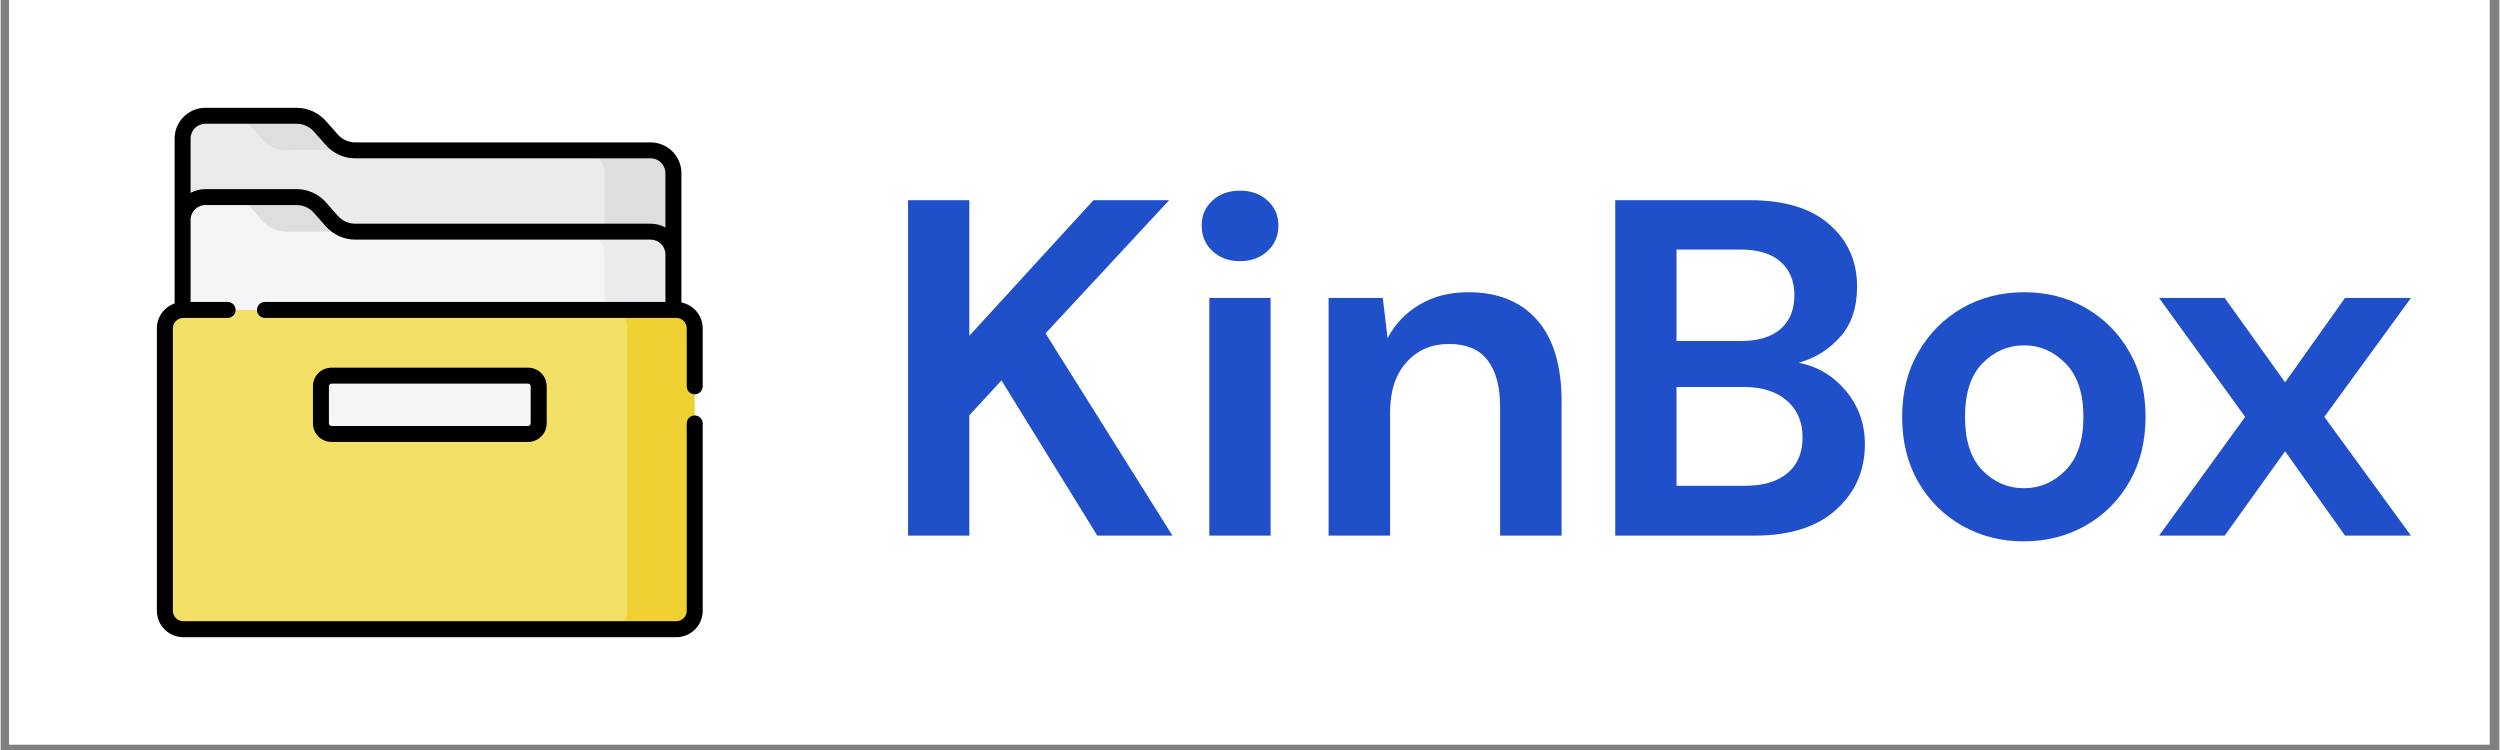
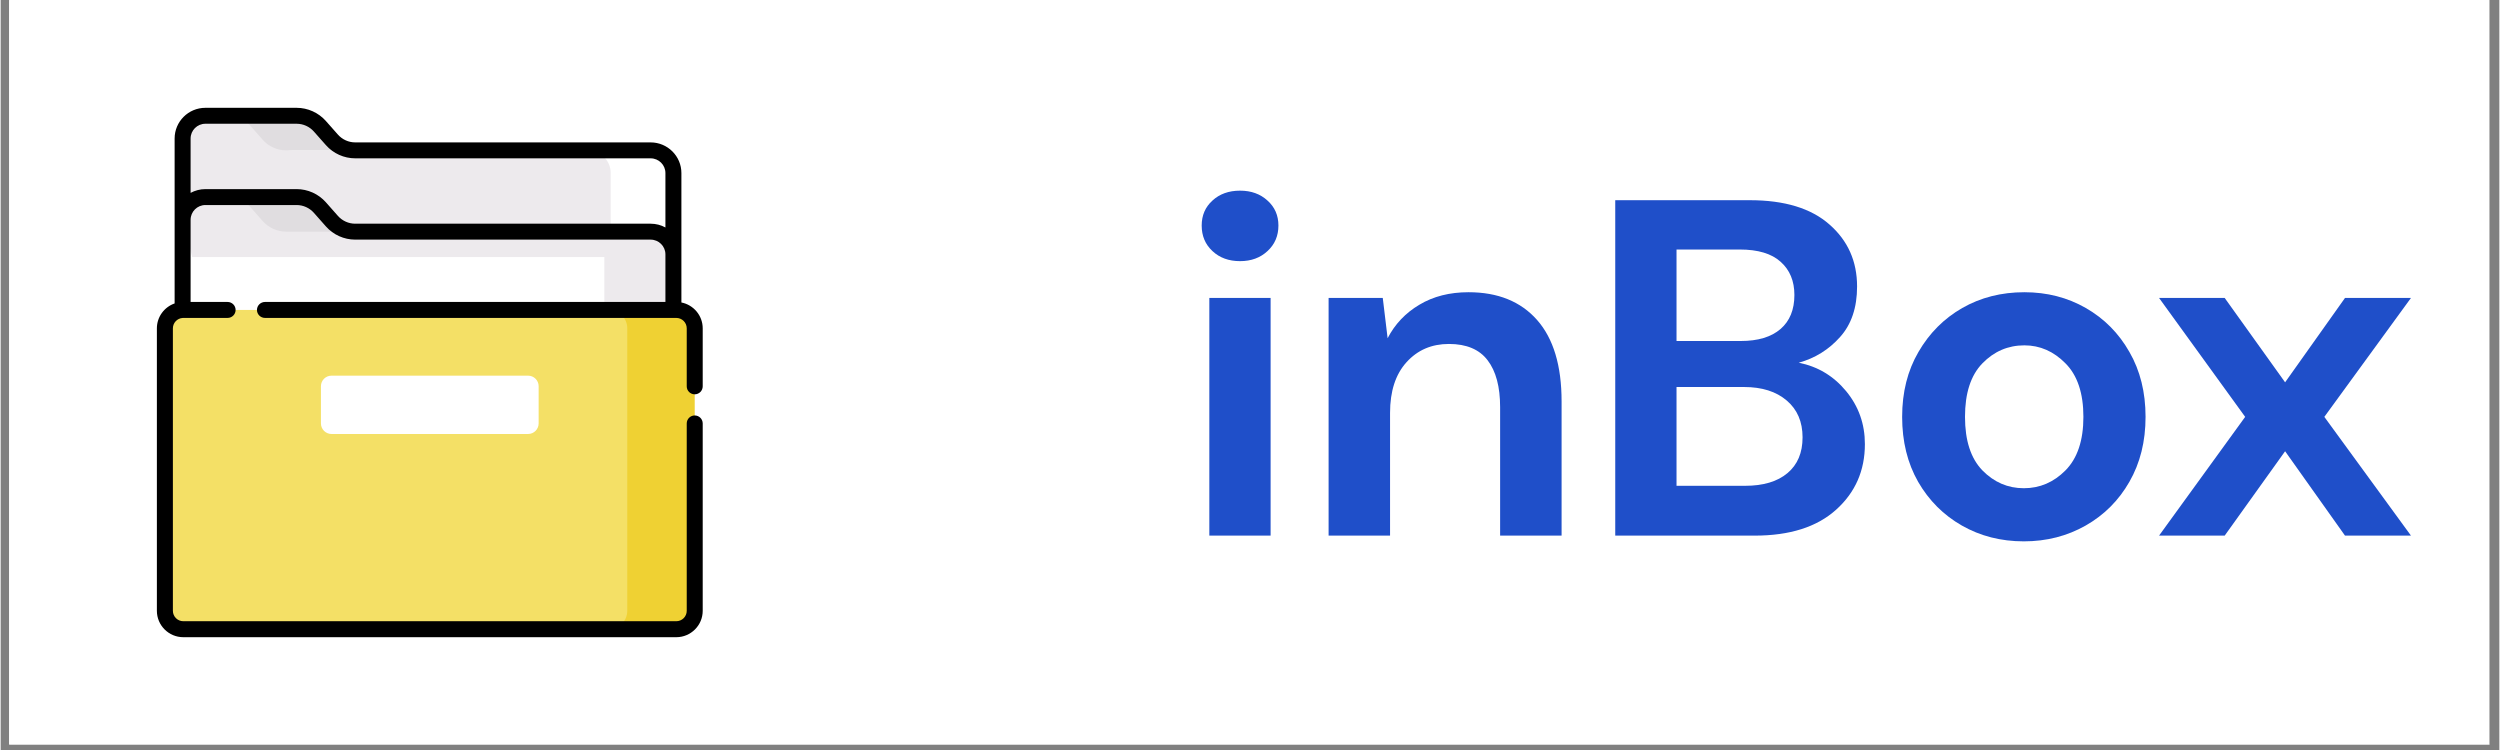
<svg xmlns="http://www.w3.org/2000/svg" version="1.0" preserveAspectRatio="xMidYMid meet" height="90" viewBox="0 0 224.88 67.5" zoomAndPan="magnify" width="300">
  <rect x="0" y="0" width="224.88" height="67.5" fill="#808080" stroke="none" />
  <defs>
    <g />
    <clipPath id="8ae526e1c3">
      <path clip-rule="nonzero" d="M 0.766 0 L 223.992 0 L 223.992 67.004 L 0.766 67.004 Z M 0.766 0" />
    </clipPath>
    <clipPath id="a8dedd54c7">
      <path clip-rule="nonzero" d="M 14.055 27 L 57 27 L 57 57 L 14.055 57 Z M 14.055 27" />
    </clipPath>
    <clipPath id="81c7094ec8">
      <path clip-rule="nonzero" d="M 14.055 9.707 L 63.191 9.707 L 63.191 57.352 L 14.055 57.352 Z M 14.055 9.707" />
    </clipPath>
  </defs>
  <g clip-path="url(#8ae526e1c3)">
    <path fill-rule="nonzero" fill-opacity="1" d="M 0.766 0 L 224.113 0 L 224.113 67.004 L 0.766 67.004 Z M 0.766 0" fill="#ffffff" />
-     <path fill-rule="nonzero" fill-opacity="1" d="M 0.766 0 L 224.113 0 L 224.113 67.004 L 0.766 67.004 Z M 0.766 0" fill="#ffffff" />
+     <path fill-rule="nonzero" fill-opacity="1" d="M 0.766 0 L 224.113 67.004 L 0.766 67.004 Z M 0.766 0" fill="#ffffff" />
  </g>
  <g fill-opacity="1" fill="#1f4fc9">
    <g transform="translate(78.727, 48.206)">
      <g>
-         <path d="M 2.938 0 L 2.938 -30.188 L 8.453 -30.188 L 8.453 -17.984 L 19.625 -30.188 L 26.438 -30.188 L 15.312 -18.203 L 26.734 0 L 19.969 0 L 11.344 -13.969 L 8.453 -10.828 L 8.453 0 Z M 2.938 0" />
-       </g>
+         </g>
    </g>
  </g>
  <g fill-opacity="1" fill="#1f4fc9">
    <g transform="translate(105.764, 48.206)">
      <g>
        <path d="M 5.781 -24.703 C 4.77 -24.703 3.941 -25.004 3.297 -25.609 C 2.648 -26.211 2.328 -26.977 2.328 -27.906 C 2.328 -28.82 2.648 -29.57 3.297 -30.156 C 3.941 -30.75 4.77 -31.047 5.781 -31.047 C 6.781 -31.047 7.602 -30.75 8.25 -30.156 C 8.906 -29.57 9.234 -28.82 9.234 -27.906 C 9.234 -26.977 8.906 -26.211 8.25 -25.609 C 7.602 -25.004 6.781 -24.703 5.781 -24.703 Z M 3.016 0 L 3.016 -21.391 L 8.531 -21.391 L 8.531 0 Z M 3.016 0" />
      </g>
    </g>
  </g>
  <g fill-opacity="1" fill="#1f4fc9">
    <g transform="translate(116.717, 48.206)">
      <g>
        <path d="M 2.797 0 L 2.797 -21.391 L 7.672 -21.391 L 8.109 -17.766 C 8.766 -19.035 9.719 -20.039 10.969 -20.781 C 12.219 -21.531 13.691 -21.906 15.391 -21.906 C 18.035 -21.906 20.094 -21.07 21.562 -19.406 C 23.031 -17.738 23.766 -15.297 23.766 -12.078 L 23.766 0 L 18.234 0 L 18.234 -11.562 C 18.234 -13.395 17.859 -14.801 17.109 -15.781 C 16.367 -16.758 15.207 -17.25 13.625 -17.25 C 12.07 -17.25 10.801 -16.703 9.812 -15.609 C 8.82 -14.516 8.328 -12.992 8.328 -11.047 L 8.328 0 Z M 2.797 0" />
      </g>
    </g>
  </g>
  <g fill-opacity="1" fill="#1f4fc9">
    <g transform="translate(142.374, 48.206)">
      <g>
        <path d="M 2.938 0 L 2.938 -30.188 L 15.047 -30.188 C 18.18 -30.188 20.57 -29.457 22.219 -28 C 23.875 -26.551 24.703 -24.691 24.703 -22.422 C 24.703 -20.523 24.191 -19.008 23.172 -17.875 C 22.16 -16.738 20.922 -15.969 19.453 -15.562 C 21.172 -15.219 22.594 -14.363 23.719 -13 C 24.844 -11.633 25.406 -10.047 25.406 -8.234 C 25.406 -5.848 24.539 -3.879 22.812 -2.328 C 21.082 -0.773 18.641 0 15.484 0 Z M 8.453 -17.516 L 14.234 -17.516 C 15.785 -17.516 16.977 -17.875 17.812 -18.594 C 18.645 -19.312 19.062 -20.332 19.062 -21.656 C 19.062 -22.914 18.648 -23.91 17.828 -24.641 C 17.016 -25.379 15.785 -25.75 14.141 -25.75 L 8.453 -25.75 Z M 8.453 -4.484 L 14.625 -4.484 C 16.258 -4.484 17.531 -4.863 18.438 -5.625 C 19.344 -6.383 19.797 -7.457 19.797 -8.844 C 19.797 -10.25 19.32 -11.352 18.375 -12.156 C 17.426 -12.969 16.145 -13.375 14.531 -13.375 L 8.453 -13.375 Z M 8.453 -4.484" />
      </g>
    </g>
  </g>
  <g fill-opacity="1" fill="#1f4fc9">
    <g transform="translate(169.024, 48.206)">
      <g>
        <path d="M 13.062 0.516 C 11 0.516 9.141 0.039 7.484 -0.906 C 5.828 -1.852 4.516 -3.164 3.547 -4.844 C 2.586 -6.531 2.109 -8.477 2.109 -10.688 C 2.109 -12.906 2.598 -14.852 3.578 -16.531 C 4.555 -18.219 5.867 -19.535 7.516 -20.484 C 9.172 -21.43 11.035 -21.906 13.109 -21.906 C 15.148 -21.906 16.992 -21.43 18.641 -20.484 C 20.297 -19.535 21.602 -18.219 22.562 -16.531 C 23.531 -14.852 24.016 -12.906 24.016 -10.688 C 24.016 -8.477 23.531 -6.531 22.562 -4.844 C 21.602 -3.164 20.289 -1.852 18.625 -0.906 C 16.957 0.039 15.102 0.516 13.062 0.516 Z M 13.062 -4.266 C 14.5 -4.266 15.75 -4.801 16.812 -5.875 C 17.883 -6.957 18.422 -8.562 18.422 -10.688 C 18.422 -12.82 17.883 -14.426 16.812 -15.5 C 15.75 -16.582 14.516 -17.125 13.109 -17.125 C 11.641 -17.125 10.379 -16.582 9.328 -15.5 C 8.285 -14.426 7.766 -12.82 7.766 -10.688 C 7.766 -8.562 8.285 -6.957 9.328 -5.875 C 10.379 -4.801 11.625 -4.266 13.062 -4.266 Z M 13.062 -4.266" />
      </g>
    </g>
  </g>
  <g fill-opacity="1" fill="#1f4fc9">
    <g transform="translate(193.474, 48.206)">
      <g>
        <path d="M 0.781 0 L 8.531 -10.688 L 0.781 -21.391 L 6.688 -21.391 L 12.125 -13.797 L 17.516 -21.391 L 23.453 -21.391 L 15.656 -10.688 L 23.453 0 L 17.516 0 L 12.125 -7.594 L 6.688 0 Z M 0.781 0" />
      </g>
    </g>
  </g>
  <path fill-rule="nonzero" fill-opacity="1" d="M 54.902 23.133 L 54.902 15.574 C 54.902 14.445 53.984 13.531 52.855 13.531 L 26.266 13.531 C 25.465 13.531 24.699 13.188 24.168 12.59 L 23.086 11.363 C 22.559 10.766 21.793 10.422 20.992 10.422 L 18.426 10.422 C 17.293 10.422 16.375 11.336 16.375 12.465 L 16.375 19.781 L 17.238 23.133 Z M 54.902 23.133" fill="#edeaed" />
  <path fill-rule="nonzero" fill-opacity="1" d="M 22.512 11.363 L 23.594 12.59 C 24.125 13.188 24.891 13.531 25.691 13.531 L 31.91 13.531 C 31.109 13.531 30.344 13.188 29.812 12.59 L 28.73 11.363 C 28.199 10.766 27.438 10.422 26.633 10.422 L 20.414 10.422 C 21.219 10.422 21.98 10.766 22.512 11.363 Z M 22.512 11.363" fill="#e0dde0" />
-   <path fill-rule="nonzero" fill-opacity="1" d="M 54.328 15.574 L 54.328 23.133 L 60.547 23.133 L 60.547 15.574 C 60.547 14.445 59.629 13.531 58.496 13.531 L 52.277 13.531 C 53.41 13.531 54.328 14.445 54.328 15.574 Z M 54.328 15.574" fill="#e0dde0" />
-   <path fill-rule="nonzero" fill-opacity="1" d="M 54.902 22.891 C 54.902 21.762 53.984 20.848 52.855 20.848 L 31.91 20.848 C 31.109 20.848 30.344 20.504 29.812 19.906 L 28.73 18.68 C 28.199 18.082 27.438 17.738 26.633 17.738 L 18.426 17.738 C 17.293 17.738 16.375 18.652 16.375 19.781 L 16.375 39.785 L 54.902 39.785 Z M 54.902 22.891" fill="#f7f4f7" />
  <path fill-rule="nonzero" fill-opacity="1" d="M 58.496 20.848 L 52.277 20.848 C 53.41 20.848 54.328 21.762 54.328 22.891 L 54.328 39.785 L 60.547 39.785 L 60.547 22.891 C 60.547 21.762 59.629 20.848 58.496 20.848 Z M 58.496 20.848" fill="#edeaed" />
  <path fill-rule="nonzero" fill-opacity="1" d="M 22.512 18.68 L 23.594 19.906 C 24.125 20.504 24.891 20.848 25.691 20.848 L 31.91 20.848 C 31.109 20.848 30.344 20.504 29.812 19.906 L 28.73 18.68 C 28.199 18.082 27.438 17.738 26.633 17.738 L 20.414 17.738 C 21.219 17.738 21.98 18.082 22.512 18.68 Z M 22.512 18.68" fill="#e0dde0" />
  <g clip-path="url(#a8dedd54c7)">
    <path fill-rule="nonzero" fill-opacity="1" d="M 56.973 54.973 L 56.973 29.551 C 56.973 28.637 56.227 27.895 55.312 27.895 L 16.438 27.895 C 15.523 27.895 14.777 28.637 14.777 29.551 L 14.777 54.973 C 14.777 55.887 15.523 56.629 16.438 56.629 L 55.312 56.629 C 56.227 56.629 56.973 55.887 56.973 54.973 Z M 48.418 38.105 C 48.418 38.633 47.992 39.059 47.465 39.059 L 29.777 39.059 C 29.25 39.059 28.824 38.633 28.824 38.105 L 28.824 34.758 C 28.824 34.234 29.25 33.809 29.777 33.809 L 47.465 33.809 C 47.992 33.809 48.418 34.234 48.418 34.758 Z M 48.418 38.105" fill="#f4e066" />
  </g>
  <path fill-rule="nonzero" fill-opacity="1" d="M 60.805 27.895 L 54.734 27.895 C 55.652 27.895 56.395 28.637 56.395 29.551 L 56.395 54.973 C 56.395 55.887 55.652 56.629 54.734 56.629 L 60.805 56.629 C 61.723 56.629 62.465 55.887 62.465 54.973 L 62.465 29.551 C 62.465 28.637 61.723 27.895 60.805 27.895 Z M 60.805 27.895" fill="#efd133" />
-   <path fill-rule="nonzero" fill-opacity="1" d="M 29.777 33.09 C 28.855 33.09 28.105 33.84 28.105 34.758 L 28.105 38.105 C 28.105 39.027 28.855 39.773 29.777 39.773 L 47.465 39.773 C 48.391 39.773 49.141 39.027 49.141 38.105 L 49.141 34.758 C 49.141 33.84 48.391 33.09 47.465 33.09 Z M 47.699 34.758 L 47.699 38.105 C 47.699 38.234 47.594 38.34 47.465 38.34 L 29.777 38.34 C 29.648 38.34 29.543 38.234 29.543 38.105 L 29.543 34.758 C 29.543 34.629 29.648 34.527 29.777 34.527 L 47.465 34.527 C 47.594 34.527 47.699 34.629 47.699 34.758 Z M 47.699 34.758" fill="#000000" />
  <g clip-path="url(#81c7094ec8)">
    <path fill-rule="nonzero" fill-opacity="1" d="M 62.465 35.488 C 62.863 35.488 63.184 35.168 63.184 34.77 L 63.184 29.551 C 63.184 28.398 62.359 27.438 61.266 27.223 C 61.266 26.777 61.266 16.07 61.266 15.574 C 61.266 14.055 60.023 12.816 58.496 12.816 L 31.91 12.816 C 31.312 12.816 30.746 12.559 30.352 12.113 L 29.27 10.891 C 28.602 10.137 27.641 9.703 26.633 9.703 L 18.426 9.703 C 16.898 9.703 15.656 10.941 15.656 12.465 L 15.656 27.309 C 14.727 27.633 14.059 28.516 14.059 29.551 L 14.059 54.973 C 14.059 56.281 15.125 57.348 16.438 57.348 L 60.805 57.348 C 62.117 57.348 63.184 56.281 63.184 54.973 L 63.184 38.109 C 63.184 37.715 62.863 37.391 62.465 37.391 C 62.066 37.391 61.746 37.715 61.746 38.109 L 61.746 54.973 C 61.746 55.492 61.324 55.91 60.805 55.91 L 16.438 55.91 C 15.922 55.91 15.5 55.492 15.5 54.973 L 15.5 29.551 C 15.5 29.055 15.887 28.648 16.375 28.617 C 16.387 28.617 16.395 28.617 16.402 28.613 C 16.418 28.613 16.43 28.613 16.449 28.613 L 20.422 28.613 C 20.82 28.613 21.145 28.293 21.145 27.895 C 21.145 27.5 20.82 27.176 20.422 27.176 L 17.094 27.176 L 17.094 19.781 C 17.094 19.051 17.691 18.453 18.426 18.453 L 26.633 18.453 C 27.23 18.453 27.797 18.711 28.191 19.156 L 29.273 20.379 C 29.941 21.133 30.902 21.566 31.91 21.566 L 58.496 21.566 C 59.23 21.566 59.828 22.16 59.828 22.891 L 59.828 27.176 L 23.789 27.176 C 23.391 27.176 23.066 27.5 23.066 27.895 C 23.066 28.293 23.391 28.613 23.789 28.613 L 60.805 28.613 C 61.324 28.613 61.746 29.031 61.746 29.551 L 61.746 34.77 C 61.746 35.168 62.066 35.488 62.465 35.488 Z M 59.828 20.473 C 59.434 20.254 58.98 20.133 58.496 20.133 L 31.91 20.133 C 31.312 20.133 30.746 19.875 30.352 19.43 L 29.27 18.207 C 28.602 17.453 27.641 17.02 26.633 17.02 L 18.426 17.02 C 17.945 17.02 17.492 17.145 17.094 17.359 L 17.094 12.465 C 17.094 11.734 17.691 11.137 18.426 11.137 L 26.633 11.137 C 27.23 11.137 27.797 11.395 28.191 11.84 L 29.273 13.062 C 29.941 13.816 30.902 14.25 31.91 14.25 L 58.496 14.25 C 59.23 14.25 59.828 14.844 59.828 15.574 Z M 59.828 20.473" fill="#000000" />
  </g>
</svg>